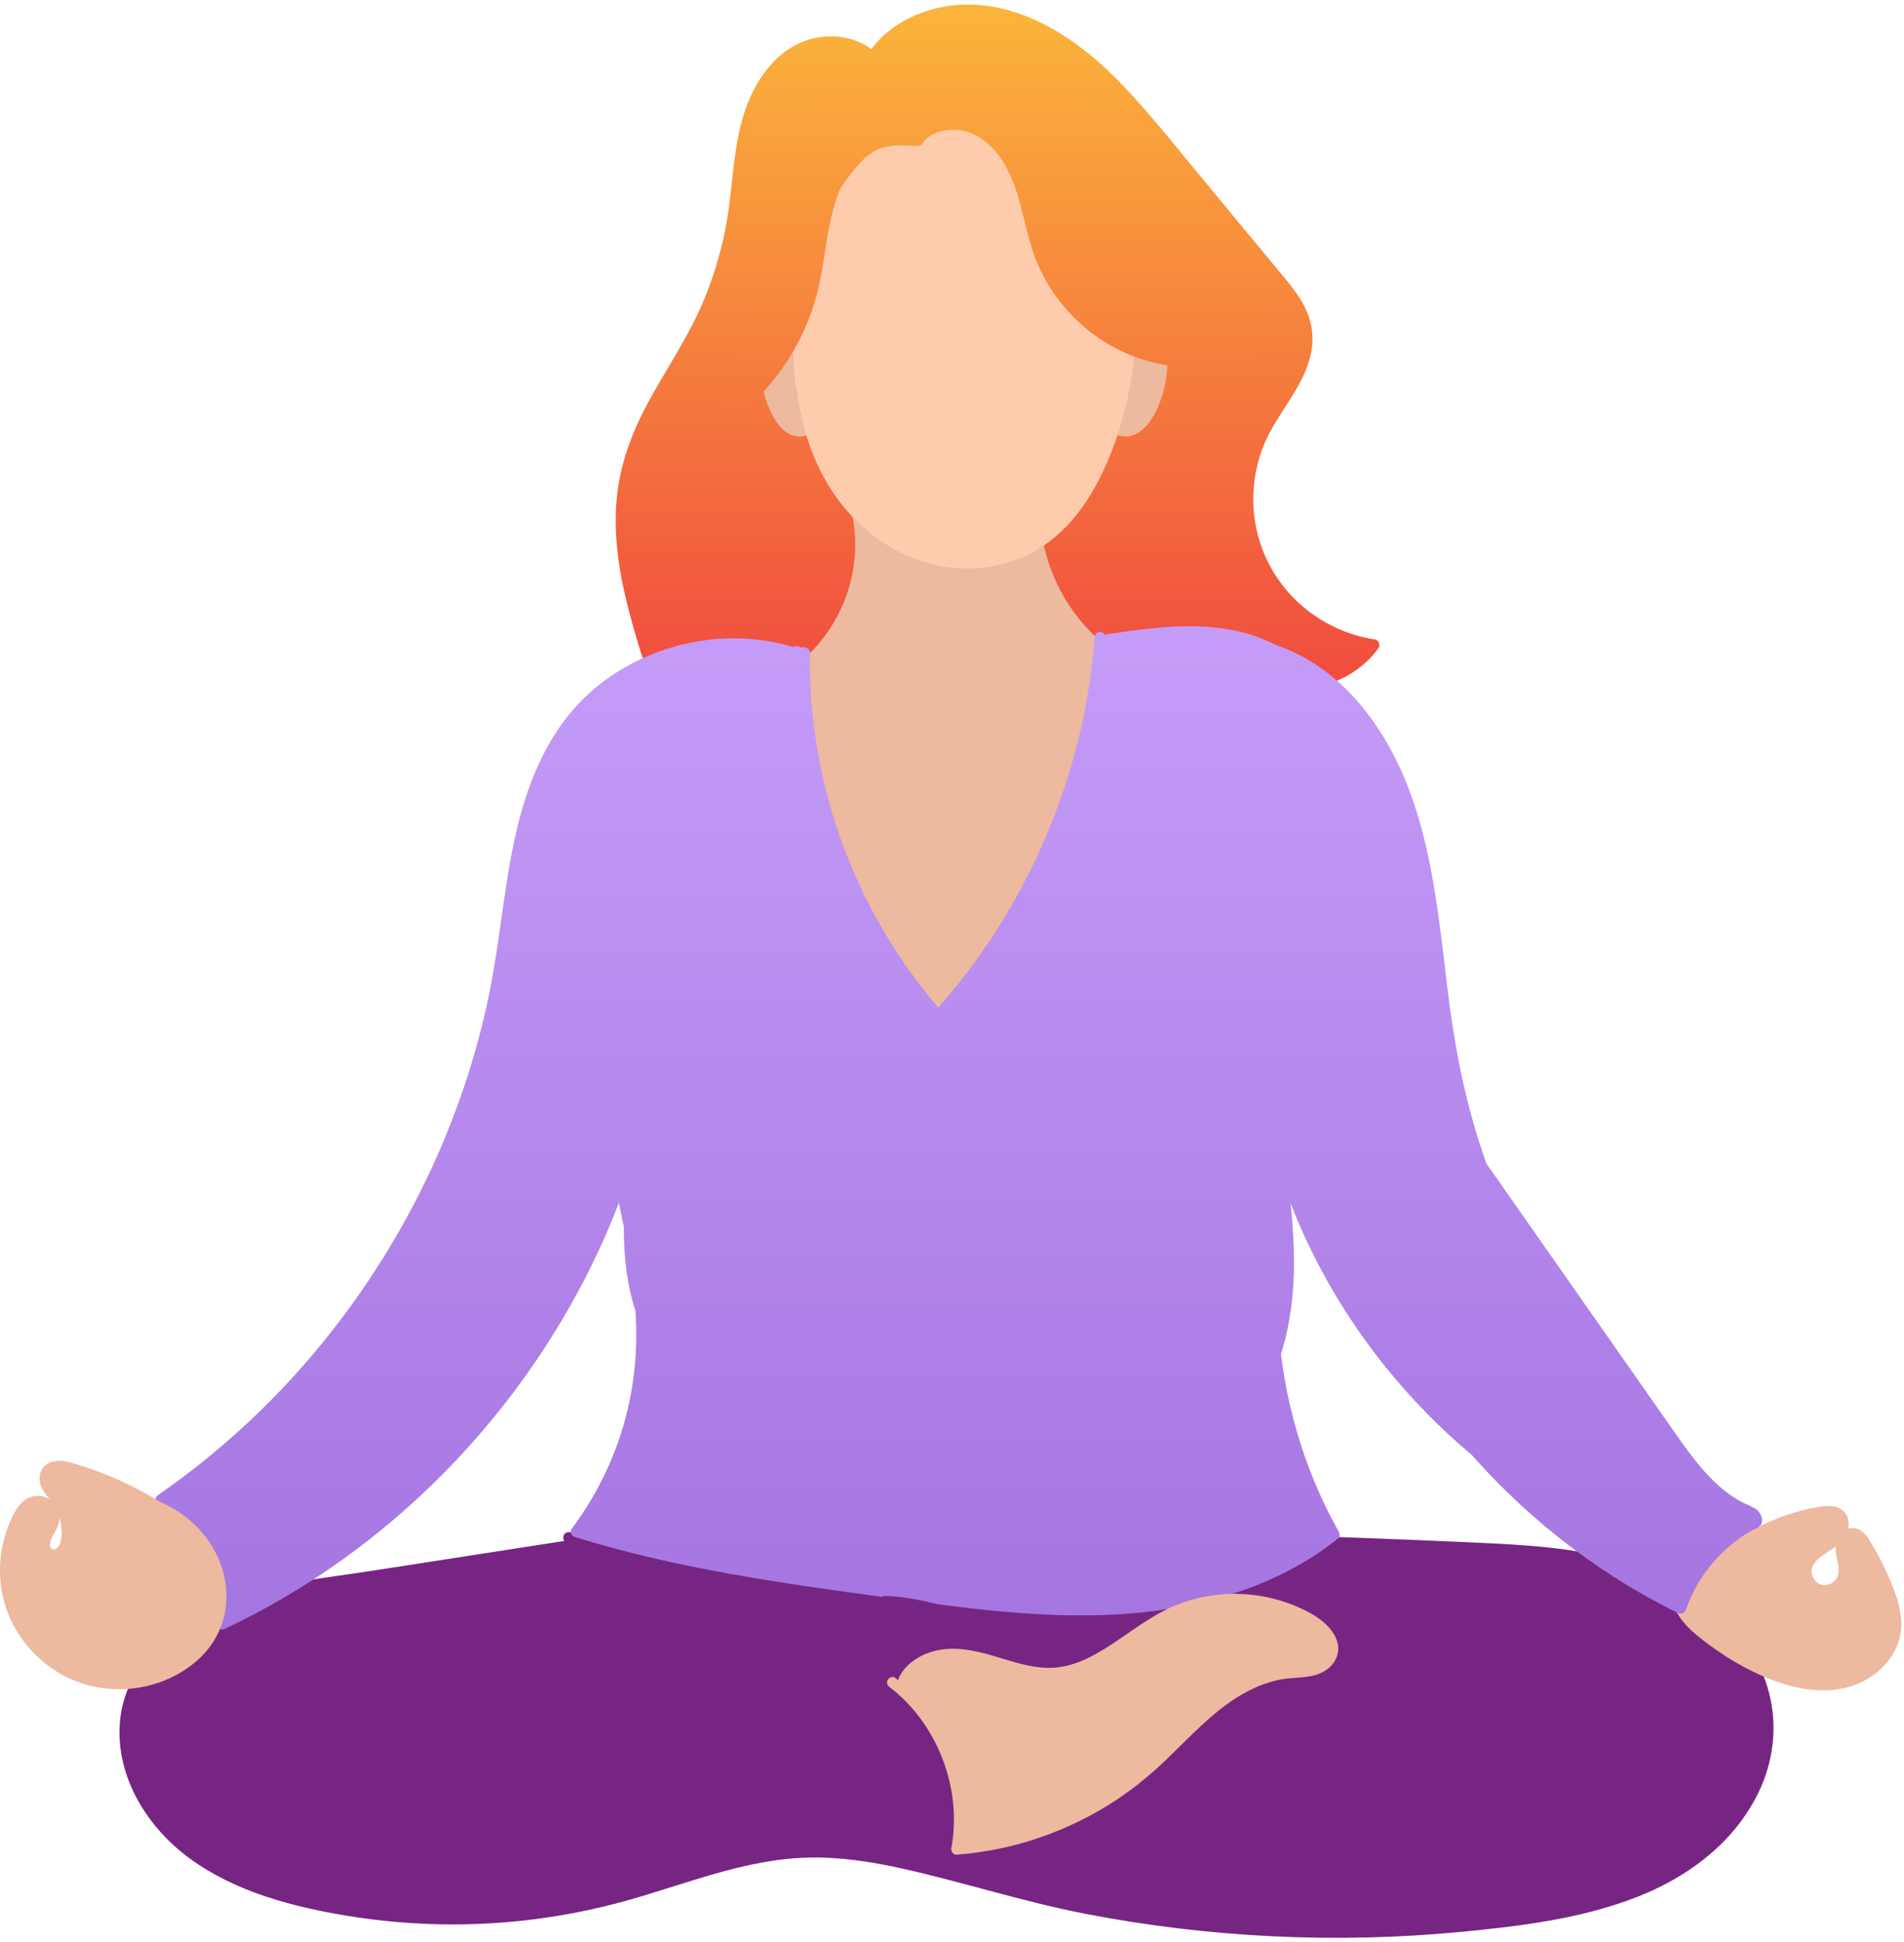
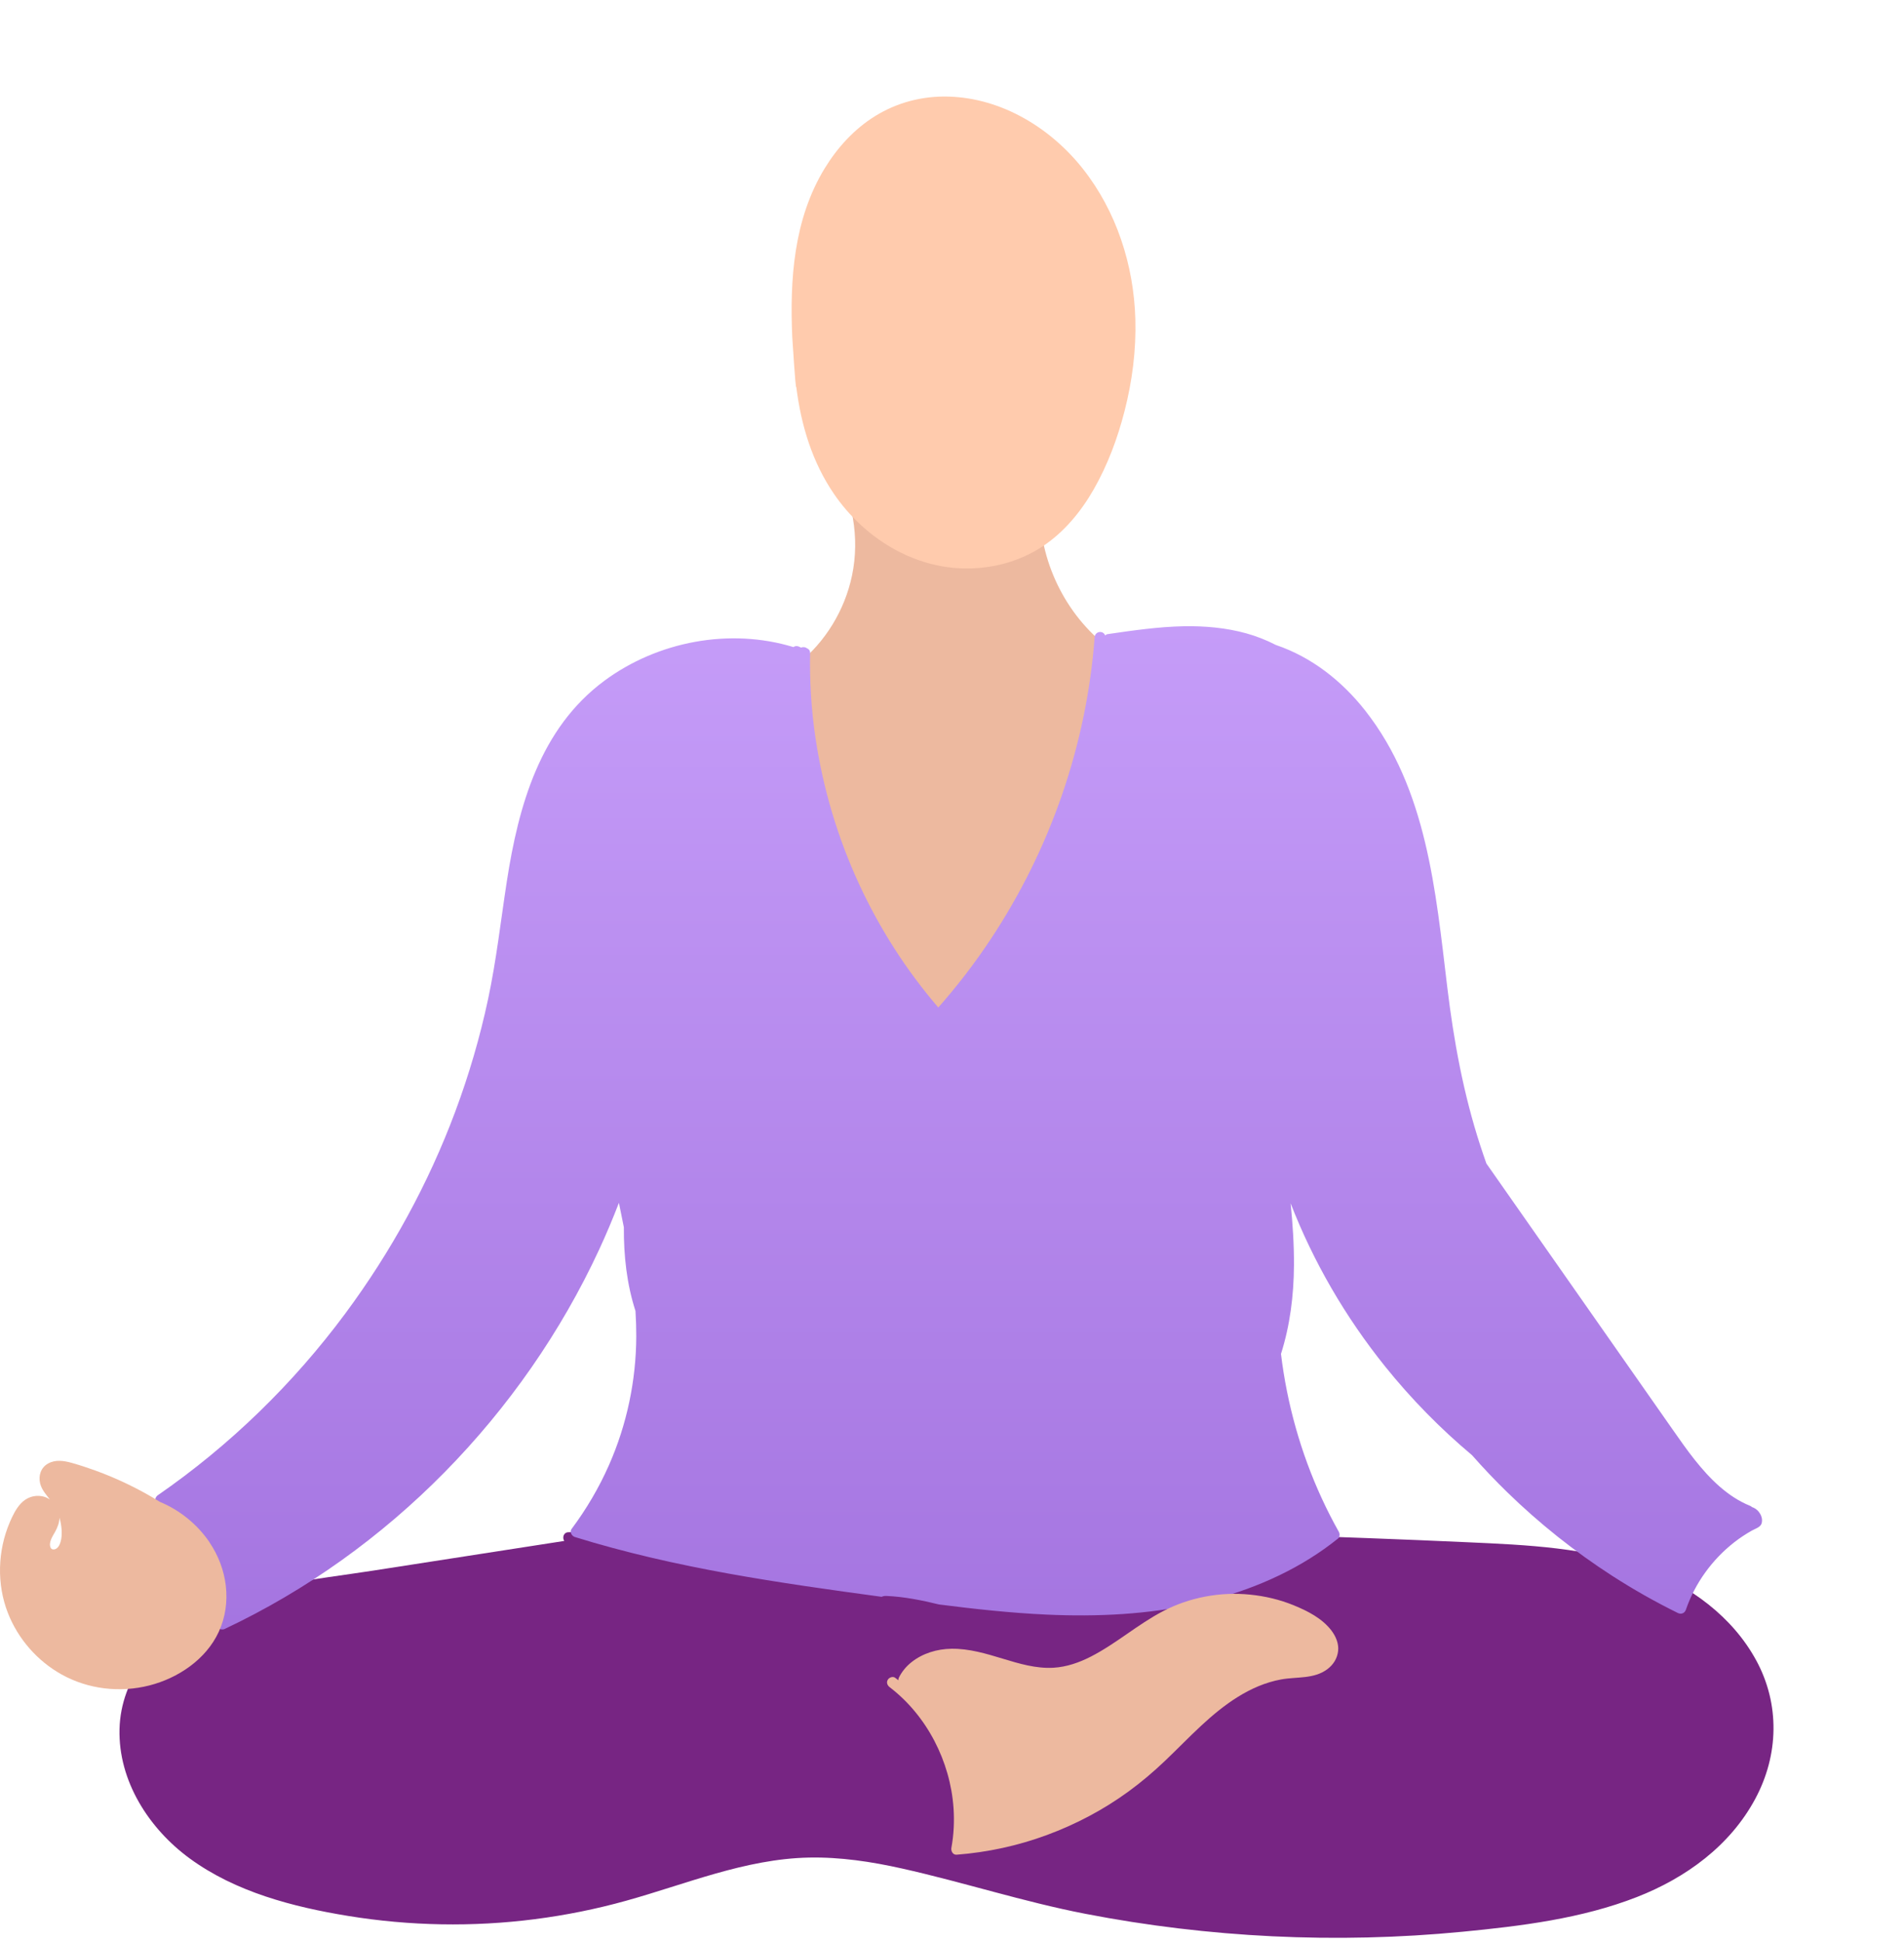
<svg xmlns="http://www.w3.org/2000/svg" width="412" height="420" viewBox="0 0 412 420" fill="none">
-   <path d="M297.527 138.327C291.317 137.386 285.487 134.568 280.891 130.297C276.08 125.827 272.873 119.981 271.694 113.527C270.47 106.816 271.51 99.671 274.707 93.636C277.714 87.954 282.392 82.803 283.699 76.354C284.375 73.014 283.919 69.72 282.443 66.651C280.906 63.46 278.488 60.759 276.249 58.054C270.962 51.665 265.674 45.282 260.387 38.894C255.412 32.885 250.549 26.757 245.303 20.978C240.323 15.495 234.825 10.355 228.395 6.601C222.432 3.118 215.566 0.785 208.603 0.995C202.353 1.184 196.076 3.337 191.368 7.521C190.317 8.457 189.39 9.501 188.534 10.616C184.912 7.91 179.947 7.24 175.516 8.416C169.116 10.114 164.628 15.653 162.133 21.515C159.018 28.839 158.787 36.859 157.757 44.638C156.717 52.494 154.519 60.217 151.194 67.413C148.038 74.246 143.791 80.491 140.22 87.099C136.551 93.892 133.938 101.006 133.369 108.75C132.78 116.744 134.138 124.789 136.177 132.502C138.201 140.163 140.763 147.774 143.617 155.165C146.189 161.819 149.601 168.437 155.554 172.672C160.898 176.472 168.066 178.047 174.122 174.994C180.321 171.869 183.641 165.046 184.789 158.499C185.491 154.515 185.583 150.469 185.65 146.434C185.716 142.158 185.783 137.882 185.855 133.612C185.921 129.407 185.942 125.203 186.06 121.004C186.147 117.889 186.367 114.539 187.961 111.772C191.173 106.192 198.915 106.622 203.475 110.217C209.198 114.729 211.257 122.477 212.743 129.259C214.388 136.762 215.336 144.48 218.297 151.62C220.951 158.013 225.116 163.778 231.393 167.01C234.713 168.718 238.33 169.757 241.978 170.493C245.979 171.306 250.047 171.864 254.115 172.253C258.342 172.657 262.595 172.851 266.842 172.82C269.896 172.795 273.057 172.575 275.967 171.577C278.949 170.554 281.649 168.657 283.048 165.762C284.534 162.698 284.401 159.241 283.514 156.019C282.823 153.507 281.726 151.119 280.481 148.828C287.398 149.083 294.186 145.866 298.29 140.194C298.741 139.575 298.301 138.435 297.527 138.317V138.327Z" fill="url(#paint0_linear_2809_2044)" />
  <path d="M240.775 140.743C231.165 133.967 225.103 122.231 224.988 110.291C224.964 107.534 225.313 104.592 224.355 101.947C223.861 100.583 223.077 99.414 221.9 98.582C220.513 97.601 218.816 97.356 217.19 97.151C209.676 96.212 202.156 95.323 194.642 94.409C192.586 94.159 190.536 93.888 188.48 93.664C186.734 93.469 184.908 93.449 183.296 94.261C181.874 94.976 180.991 96.38 180.811 97.974C180.786 98.209 180.786 98.449 180.796 98.684C180.197 98.98 179.798 99.684 180.247 100.43C184.518 107.544 186.08 116.312 184.364 124.499C182.787 132.011 178.586 138.869 172.668 143.603C171.136 144.829 169.43 145.82 167.953 147.117C166.386 148.495 165.309 150.288 164.82 152.346C164.331 154.424 164.346 156.59 164.406 158.714C164.465 160.762 164.59 162.805 164.78 164.847C165.548 173.049 167.324 181.138 170.084 188.875C172.848 196.643 176.55 204.063 181.125 210.875C183.411 214.276 185.91 217.54 188.61 220.609C191.234 223.601 194.138 226.66 197.805 228.284C201.493 229.913 205.434 229.704 208.977 227.779C212.415 225.91 215.119 222.835 217.394 219.664C222.219 212.943 225.941 205.38 228.94 197.638C231.984 189.784 234.224 181.628 236.025 173.386C237.832 165.098 239.194 156.717 240.446 148.327C240.75 146.279 241.05 144.226 241.349 142.178C241.439 141.571 241.279 141.091 240.775 140.738V140.743Z" fill="#EDB99F" />
-   <path d="M176.374 68.964C176.096 68.274 175.506 67.763 174.769 67.825C173.493 66.746 171.651 66.501 170.057 66.935C168.049 67.482 166.56 69.102 165.743 70.988C163.962 75.087 164.098 80.156 165.142 84.423C165.672 86.59 166.495 88.793 167.655 90.699C168.664 92.355 170.168 93.99 172.145 94.343C174.406 94.746 176.515 93.448 177.63 91.486C178.78 89.457 178.932 86.922 179.043 84.638C179.295 79.308 178.366 73.906 176.379 68.964H176.374Z" fill="#EDB99F" />
-   <path d="M237.084 84.638C237.197 86.922 237.357 89.457 238.581 91.486C239.762 93.448 241.99 94.746 244.39 94.343C246.485 93.99 248.072 92.355 249.146 90.699C250.38 88.793 251.246 86.59 251.807 84.424C252.913 80.151 253.058 75.082 251.171 70.989C250.306 69.103 248.729 67.483 246.602 66.936C244.913 66.502 242.963 66.742 241.611 67.826C240.831 67.764 240.205 68.275 239.911 68.965C237.801 73.907 236.823 79.308 237.09 84.638H237.084Z" fill="#EDB99F" />
  <path d="M380.02 359.158C374.88 349.689 365.693 342.994 355.748 339.277C343.584 334.731 330.388 334.184 317.55 333.605C288.67 332.3 259.767 331.433 230.864 331.004C201.956 330.575 173.044 330.585 144.136 331.032C137.083 331.141 130.035 331.277 122.988 331.438C121.918 331.461 121.635 332.644 122.097 333.322C108.284 335.466 94.471 337.609 80.658 339.753C68.004 341.717 54.369 342.82 42.94 349.081C33.654 354.164 26.14 363.04 25.862 374.008C25.575 385.249 32.241 395.571 41.074 402.02C50.982 409.257 63.382 412.489 75.32 414.434C88.657 416.611 102.306 416.86 115.709 415.141C122.403 414.283 129.032 412.95 135.533 411.136C141.988 409.337 148.315 407.127 154.76 405.295C161.379 403.415 168.135 401.95 175.037 401.813C181.821 401.676 188.553 402.699 195.158 404.173C208.472 407.146 221.428 411.377 234.84 413.973C248.192 416.559 261.736 418.18 275.323 418.839C289.028 419.503 302.78 419.183 316.438 417.859C329.13 416.63 342.25 415.023 354.203 410.35C364.789 406.213 374.357 399.274 379.817 389.102C384.901 379.638 385.178 368.651 380.024 359.158H380.02Z" fill="#772583" />
-   <path d="M409.287 342.504C408.1 339.602 406.71 336.785 405.094 334.095C404.388 332.917 403.634 331.569 402.376 330.91C401.58 330.49 400.718 330.439 399.926 330.693C400.101 329.869 400.086 329.006 399.78 328.22C399.229 326.797 397.966 325.991 396.482 325.808C395.107 325.633 393.698 325.93 392.351 326.189C390.904 326.467 389.472 326.825 388.063 327.249C385.161 328.125 382.339 329.308 379.673 330.754C378.377 331.456 377.124 332.229 375.904 333.058C375.904 333.058 375.899 333.063 375.895 333.067C373.11 333.708 370.298 334.415 367.787 335.824C365.351 337.194 363.32 339.296 362.331 341.943C361.346 344.586 361.874 347.441 363.429 349.75C365.016 352.105 367.297 353.891 369.544 355.577C374.486 359.285 380.087 362.404 385.995 364.255C391.536 365.989 397.703 366.394 403.031 363.751C407.624 361.471 411.214 357.061 411.412 351.804C411.535 348.591 410.484 345.448 409.283 342.513L409.287 342.504ZM397.227 335.456C397.335 337.044 398.009 338.65 397.82 340.252C397.589 342.226 395.22 343.555 393.486 342.513C392.657 342.014 392.082 341.058 392.007 340.115C391.912 338.98 392.572 338.019 393.378 337.265C394.513 336.205 395.969 335.465 397.231 334.537C397.208 334.844 397.203 335.155 397.227 335.461V335.456Z" fill="#EDB99F" />
-   <path d="M245.672 68.999C245.336 57.348 241.59 45.724 234.336 36.534C227.342 27.675 216.789 21.246 205.331 20.895C199.669 20.721 194.148 22.137 189.329 25.133C184.856 27.914 181.191 31.928 178.456 36.411C171.741 47.42 170.872 60.461 171.442 73.054C171.594 76.467 171.848 79.875 172.107 83.283C172.123 83.481 172.204 83.66 172.321 83.812C173.353 91.999 175.757 99.981 180.48 106.869C186.93 116.278 197.534 122.941 209.108 122.966C214.933 122.981 220.642 121.443 225.532 118.234C230.239 115.147 233.924 110.659 236.7 105.799C239.694 100.542 241.824 94.816 243.328 88.963C245.006 82.437 245.865 75.743 245.672 69.004V68.999Z" fill="#FFCBAD" />
-   <path d="M280.524 69.795C273.561 66.719 266.965 62.775 261.008 58.054C255.057 53.333 249.659 47.877 245.097 41.808C240.077 35.136 236.047 27.692 230.26 21.607C225.176 16.267 218.421 11.768 210.83 11.388C204.389 11.06 197.362 14.021 194.082 19.736C193.971 19.931 193.88 20.132 193.779 20.333C189.531 17.742 183.989 17.959 179.592 20.28C174.396 23.024 171.133 28.422 169.371 33.825C167.268 40.274 166.997 47.158 165.788 53.793C164.623 60.179 162.935 66.475 160.758 72.592C158.314 79.47 155.232 86.105 151.575 92.428C150.915 93.57 152.24 94.907 153.396 94.236C162.536 88.944 169.919 80.697 174.157 71.07C175.243 68.606 176.148 66.074 176.813 63.467C177.606 60.364 178.08 57.192 178.581 54.031C179.289 49.542 180.061 44.922 181.865 40.724C181.95 40.592 182.036 40.459 182.126 40.327C183.34 38.53 184.671 36.748 186.156 35.162C187.63 33.587 189.323 32.344 191.447 31.821C193.763 31.25 196.212 31.435 198.57 31.588C199.182 31.631 199.715 31.134 199.858 30.563C201.732 28.591 204.436 27.882 207.146 28.104C210.425 28.374 213.215 30.203 215.312 32.635C220.63 38.789 221.088 47.443 223.654 54.813C226.039 61.664 230.447 67.617 236.228 72.026C242.041 76.462 249.1 79.063 256.43 79.412C264.043 79.777 271.831 77.757 278.246 73.66C279.023 73.163 279.779 72.629 280.519 72.074C281.216 71.545 281.541 70.245 280.519 69.79L280.524 69.795Z" fill="url(#paint1_linear_2809_2044)" />
+   <path d="M245.672 68.999C245.336 57.348 241.59 45.724 234.336 36.534C227.342 27.675 216.789 21.246 205.331 20.895C199.669 20.721 194.148 22.137 189.329 25.133C184.856 27.914 181.191 31.928 178.456 36.411C171.741 47.42 170.872 60.461 171.442 73.054C172.123 83.481 172.204 83.66 172.321 83.812C173.353 91.999 175.757 99.981 180.48 106.869C186.93 116.278 197.534 122.941 209.108 122.966C214.933 122.981 220.642 121.443 225.532 118.234C230.239 115.147 233.924 110.659 236.7 105.799C239.694 100.542 241.824 94.816 243.328 88.963C245.006 82.437 245.865 75.743 245.672 69.004V68.999Z" fill="#FFCBAD" />
  <path d="M380.621 327.061C380.192 326.529 379.669 326.185 379.104 325.992C378.986 325.884 378.849 325.789 378.698 325.728C373.789 323.745 369.964 319.853 366.723 315.783C365.013 313.634 363.444 311.373 361.865 309.121C359.934 306.36 357.998 303.6 356.066 300.839C348.33 289.796 340.599 278.753 332.863 267.71C329.118 262.367 325.377 257.02 321.632 251.678C321.184 250.401 320.746 249.124 320.327 247.838C316.666 236.612 314.565 225.135 313.157 213.433C310.664 192.769 308.761 170.665 295.391 153.681C290.35 147.278 283.787 142.115 276.07 139.51C274.044 138.464 271.92 137.625 269.71 137.008C265.315 135.788 260.712 135.383 256.161 135.467C250.625 135.571 245.137 136.377 239.667 137.168C239.46 137.196 239.285 137.309 239.149 137.46C238.682 136.268 236.958 136.551 236.864 137.837C236.002 149.464 233.594 160.964 229.783 171.998C225.986 182.989 220.785 193.495 214.34 203.209C210.919 208.368 207.136 213.282 203.033 217.932C196.117 209.894 190.369 200.901 185.927 191.309C181.291 181.302 178.106 170.622 176.476 159.735C175.562 153.619 175.181 147.434 175.294 141.253C175.303 140.73 175.016 140.395 174.643 140.24C174.276 139.967 173.767 139.891 173.367 140.084C173.23 140.028 173.093 139.967 172.962 139.91C172.825 139.825 172.679 139.778 172.523 139.773C172.368 139.74 172.213 139.745 172.052 139.792C171.916 139.825 171.798 139.886 171.694 139.971C157.933 135.774 142.315 138.718 130.773 147.259C116.856 157.558 112.202 174.273 109.676 190.616C108.362 199.134 107.41 207.704 105.611 216.137C103.849 224.395 101.47 232.517 98.52 240.428C92.712 255.998 84.651 270.725 74.757 284.072C63.488 299.28 49.741 312.659 34.166 323.424C33.289 324.027 33.487 325.205 34.448 325.577C44.224 329.374 49.821 341.002 46.914 351.022C46.608 352.082 47.758 352.77 48.643 352.351C66.343 344.003 82.46 332.418 96.184 318.482C109.964 304.49 121.384 288.123 129.647 270.301C131.188 266.975 132.61 263.602 133.925 260.186C134.292 261.943 134.65 263.705 134.994 265.472C134.957 271.667 135.635 277.787 137.51 283.582C137.623 285.41 137.684 287.242 137.68 289.085C137.642 298.629 135.644 308.155 131.786 316.89C129.619 321.799 126.891 326.444 123.678 330.741C123.202 331.377 123.73 332.267 124.38 332.47C135.277 335.848 146.424 338.354 157.65 340.385C168.641 342.368 179.703 343.908 190.77 345.407C191.052 345.275 191.387 345.199 191.787 345.218C195.669 345.383 199.438 346.151 203.188 347.065C210.948 348.054 218.726 348.907 226.542 349.26C237.439 349.75 248.425 349.242 259.087 346.839C268.843 344.643 278.36 340.86 286.543 335.056C287.561 334.335 288.555 333.577 289.535 332.799C289.94 332.474 289.954 331.791 289.719 331.372C284.381 321.893 280.617 311.59 278.478 300.924C277.945 298.257 277.512 295.567 277.187 292.863C279.128 286.771 279.957 280.251 279.995 273.712C280.023 269.222 279.726 264.747 279.274 260.285C284.211 273.015 291.16 284.929 299.73 295.591C305.346 302.577 311.658 309.013 318.532 314.775C320.958 317.535 323.493 320.202 326.126 322.765C333.085 329.544 340.726 335.626 348.891 340.889C353.461 343.833 358.195 346.509 363.072 348.912C363.783 349.26 364.541 348.964 364.801 348.21C366.779 342.453 370.501 337.327 375.302 333.586C376.489 332.663 377.752 331.834 379.057 331.094C379.735 330.712 380.941 330.359 381.181 329.554C381.445 328.682 381.158 327.759 380.602 327.071L380.621 327.061Z" fill="url(#paint2_linear_2809_2044)" />
  <path d="M45.308 333.567C42.684 329.727 38.924 326.67 34.627 324.884C30.185 322.128 25.455 319.838 20.532 318.053C18.869 317.45 17.187 316.903 15.486 316.427C13.813 315.961 12.004 315.688 10.417 316.569C8.848 317.436 8.268 319.193 8.688 320.889C9.032 322.26 9.96 323.278 10.798 324.361C10.285 324.008 9.696 323.758 9.06 323.645C7.35 323.348 5.71 323.942 4.528 325.204C3.439 326.368 2.728 327.857 2.106 329.308C-0.518 335.47 -0.739 342.678 1.72 348.935C3.92 354.531 8.08 359.285 13.338 362.211C19.076 365.405 25.95 366.201 32.305 364.585C38.538 363.002 44.587 358.946 47.338 352.981C50.254 346.654 49.175 339.253 45.294 333.571L45.308 333.567ZM12.871 328.323C12.984 328.705 13.074 329.096 13.149 329.492C13.413 330.905 13.498 332.667 12.932 334.024C12.72 334.537 12.334 335.046 11.755 335.15C11.354 335.22 11.072 335.037 10.963 334.796C10.445 333.656 11.368 332.351 11.929 331.338C12.457 330.387 12.838 329.369 12.867 328.328L12.871 328.323Z" fill="#EDB99F" />
  <path d="M288.144 352.752C286.127 350.085 282.999 348.497 279.97 347.254C276.955 346.015 273.765 345.265 270.529 344.936C264.037 344.276 257.385 345.52 251.599 348.549C246.167 351.395 241.527 355.531 236.067 358.33C233.541 359.625 230.795 360.591 227.94 360.751C224.208 360.963 220.586 359.88 217.052 358.81C213.415 357.708 209.684 356.577 205.844 356.643C202.759 356.695 199.682 357.613 197.242 359.54C196.111 360.435 195.164 361.571 194.519 362.866C194.415 363.069 194.382 363.272 194.391 363.46C194.165 363.281 193.944 363.102 193.713 362.928C193.209 362.541 192.394 362.848 192.102 363.352C191.749 363.959 192.017 364.577 192.526 364.963C200.577 371.125 205.632 381.019 206.33 391.091C206.527 393.965 206.391 396.867 205.868 399.703C205.741 400.396 206.179 401.258 207.003 401.192C213.67 400.678 220.251 399.256 226.526 396.938C232.792 394.624 238.752 391.482 244.156 387.548C246.954 385.513 249.588 383.271 252.094 380.887C254.737 378.371 257.267 375.747 259.938 373.269C264.838 368.722 270.491 364.515 277.214 363.281C280.597 362.659 284.351 363.248 287.258 361.034C288.54 360.059 289.378 358.716 289.552 357.105C289.722 355.541 289.067 353.986 288.139 352.756L288.144 352.752Z" fill="#EDB99F" />
  <defs>
    <linearGradient id="paint0_linear_2809_2044" x1="215.851" y1="0.982" x2="215.851" y2="176.604" gradientUnits="userSpaceOnUse">
      <stop stop-color="#FBB53B" />
      <stop offset="1" stop-color="#EE3740" />
    </linearGradient>
    <linearGradient id="paint1_linear_2809_2044" x1="207.652" y1="0.47" x2="207.652" y2="178.053" gradientUnits="userSpaceOnUse">
      <stop stop-color="#FBB53B" />
      <stop offset="1" stop-color="#EE3740" />
    </linearGradient>
    <linearGradient id="paint2_linear_2809_2044" x1="207.443" y1="102.027" x2="207.443" y2="674.49" gradientUnits="userSpaceOnUse">
      <stop stop-color="#CAA2FC" />
      <stop offset="1" stop-color="#753BBD" />
    </linearGradient>
  </defs>
</svg>